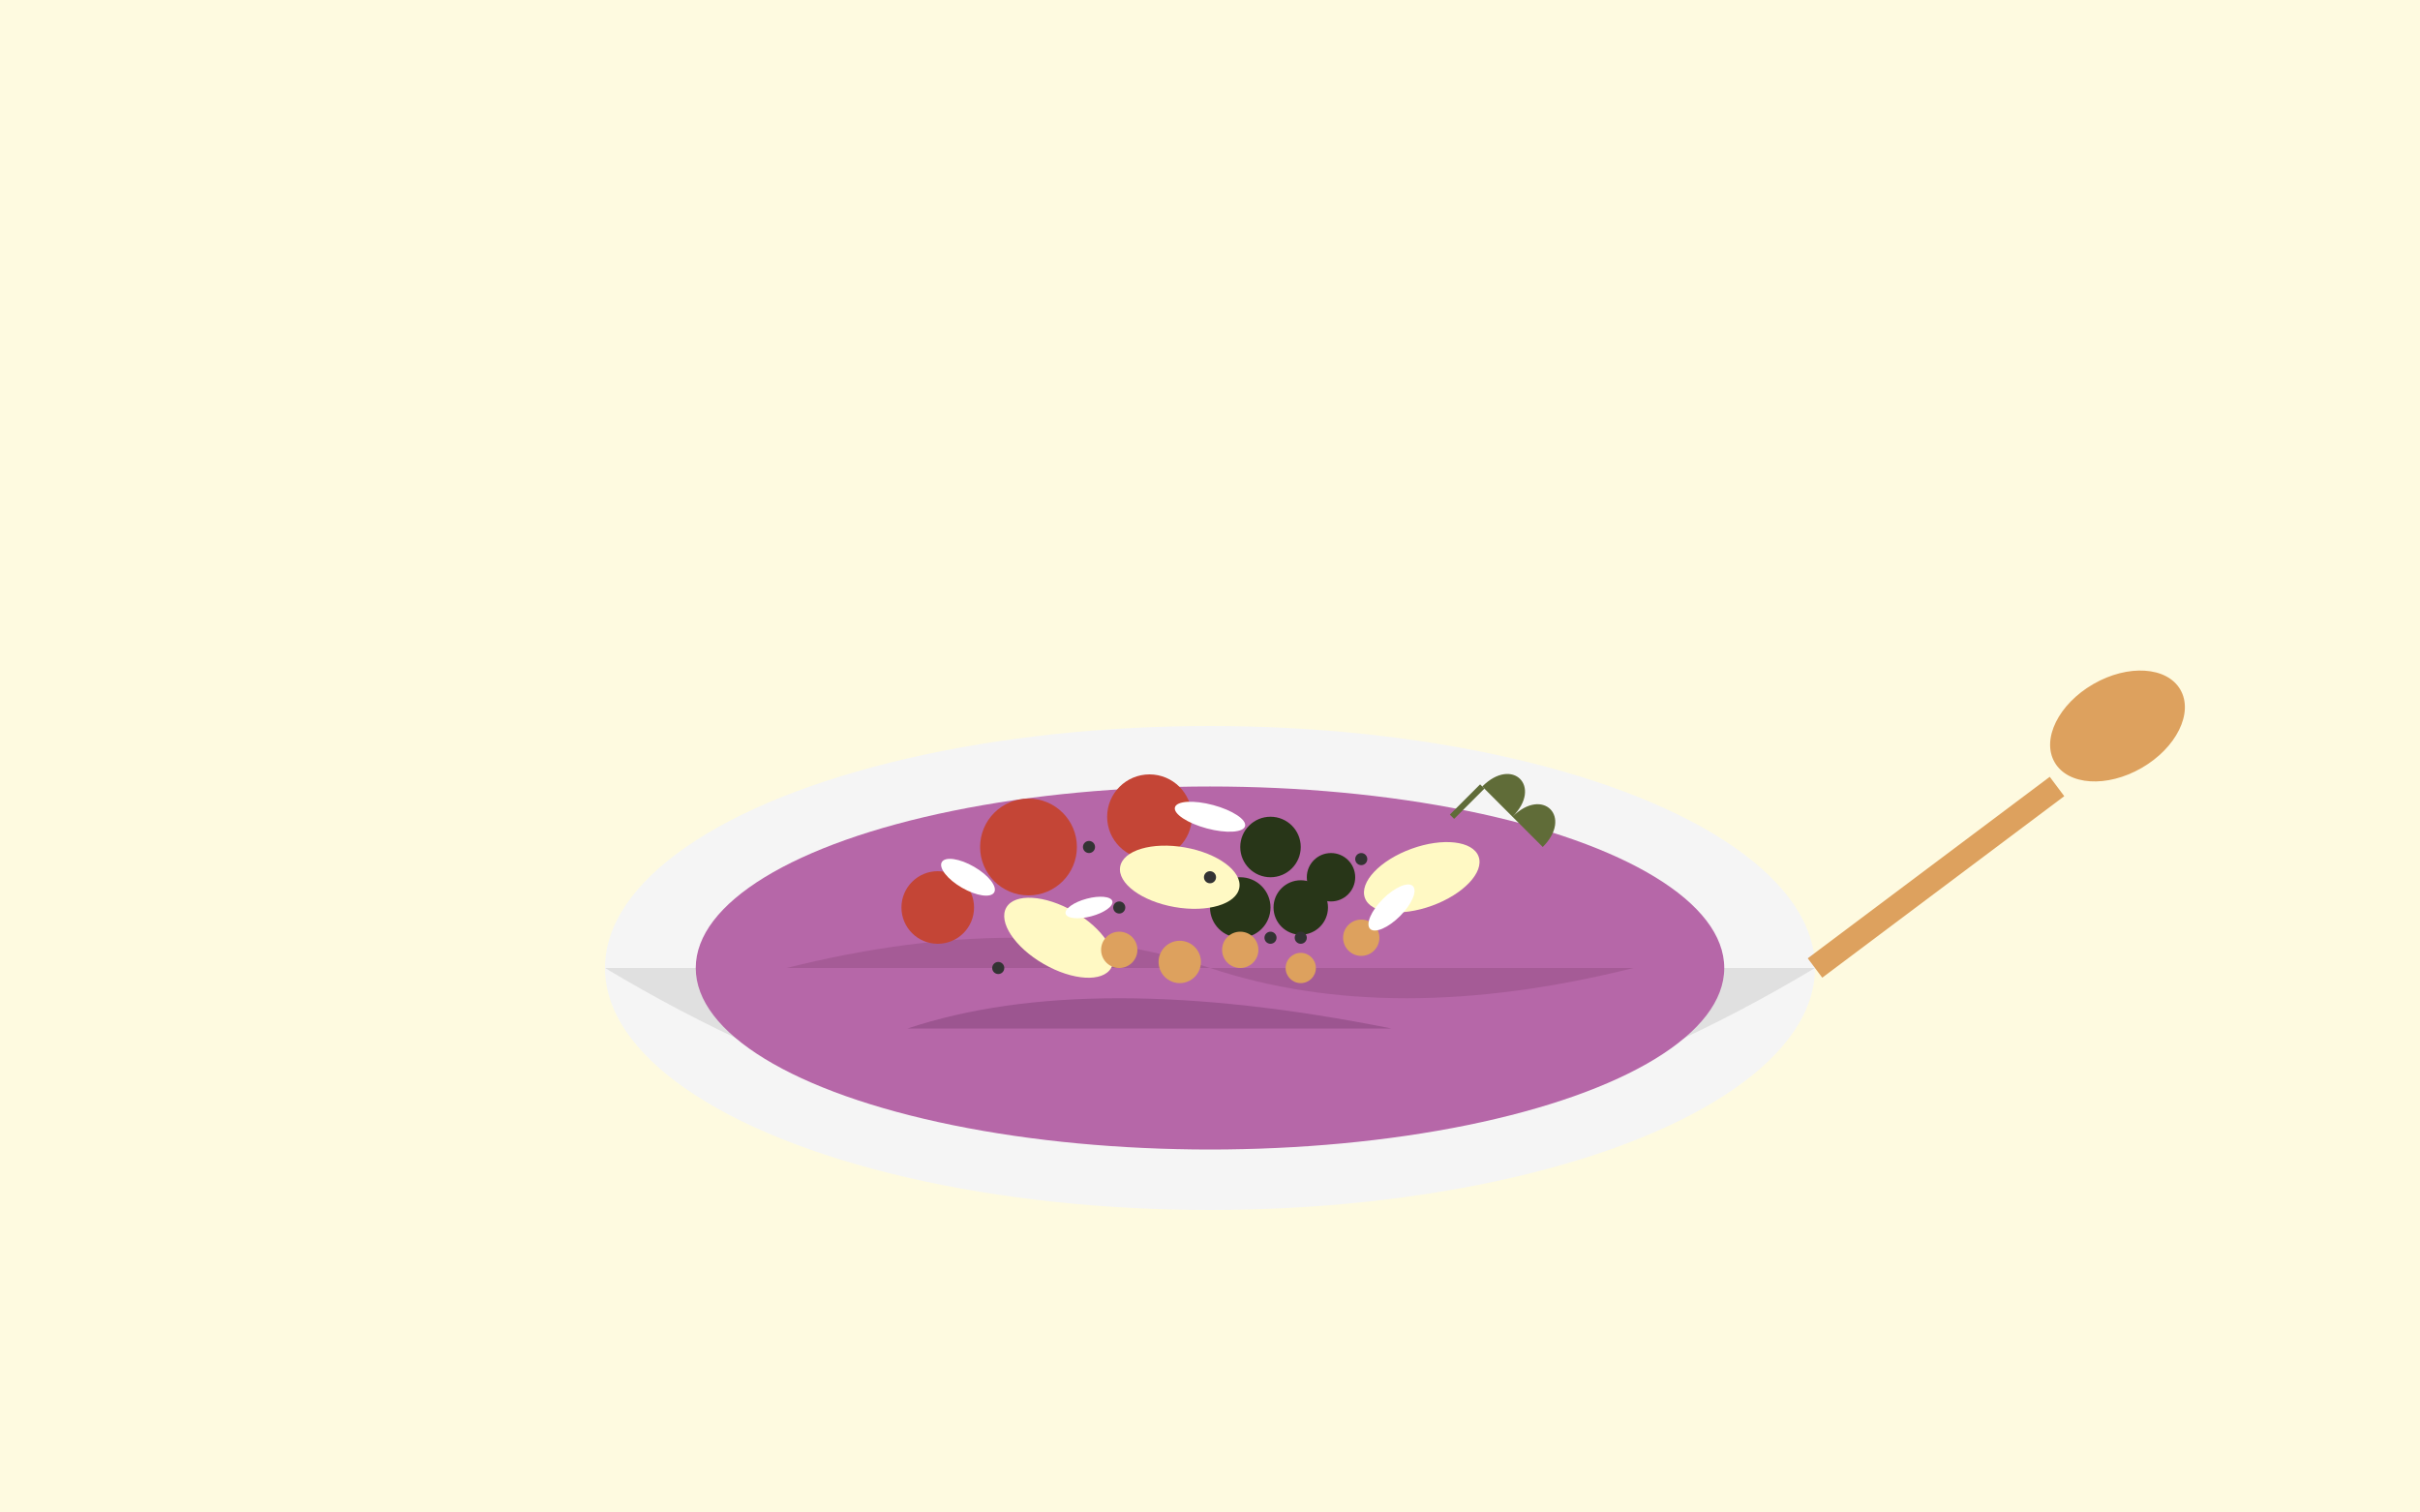
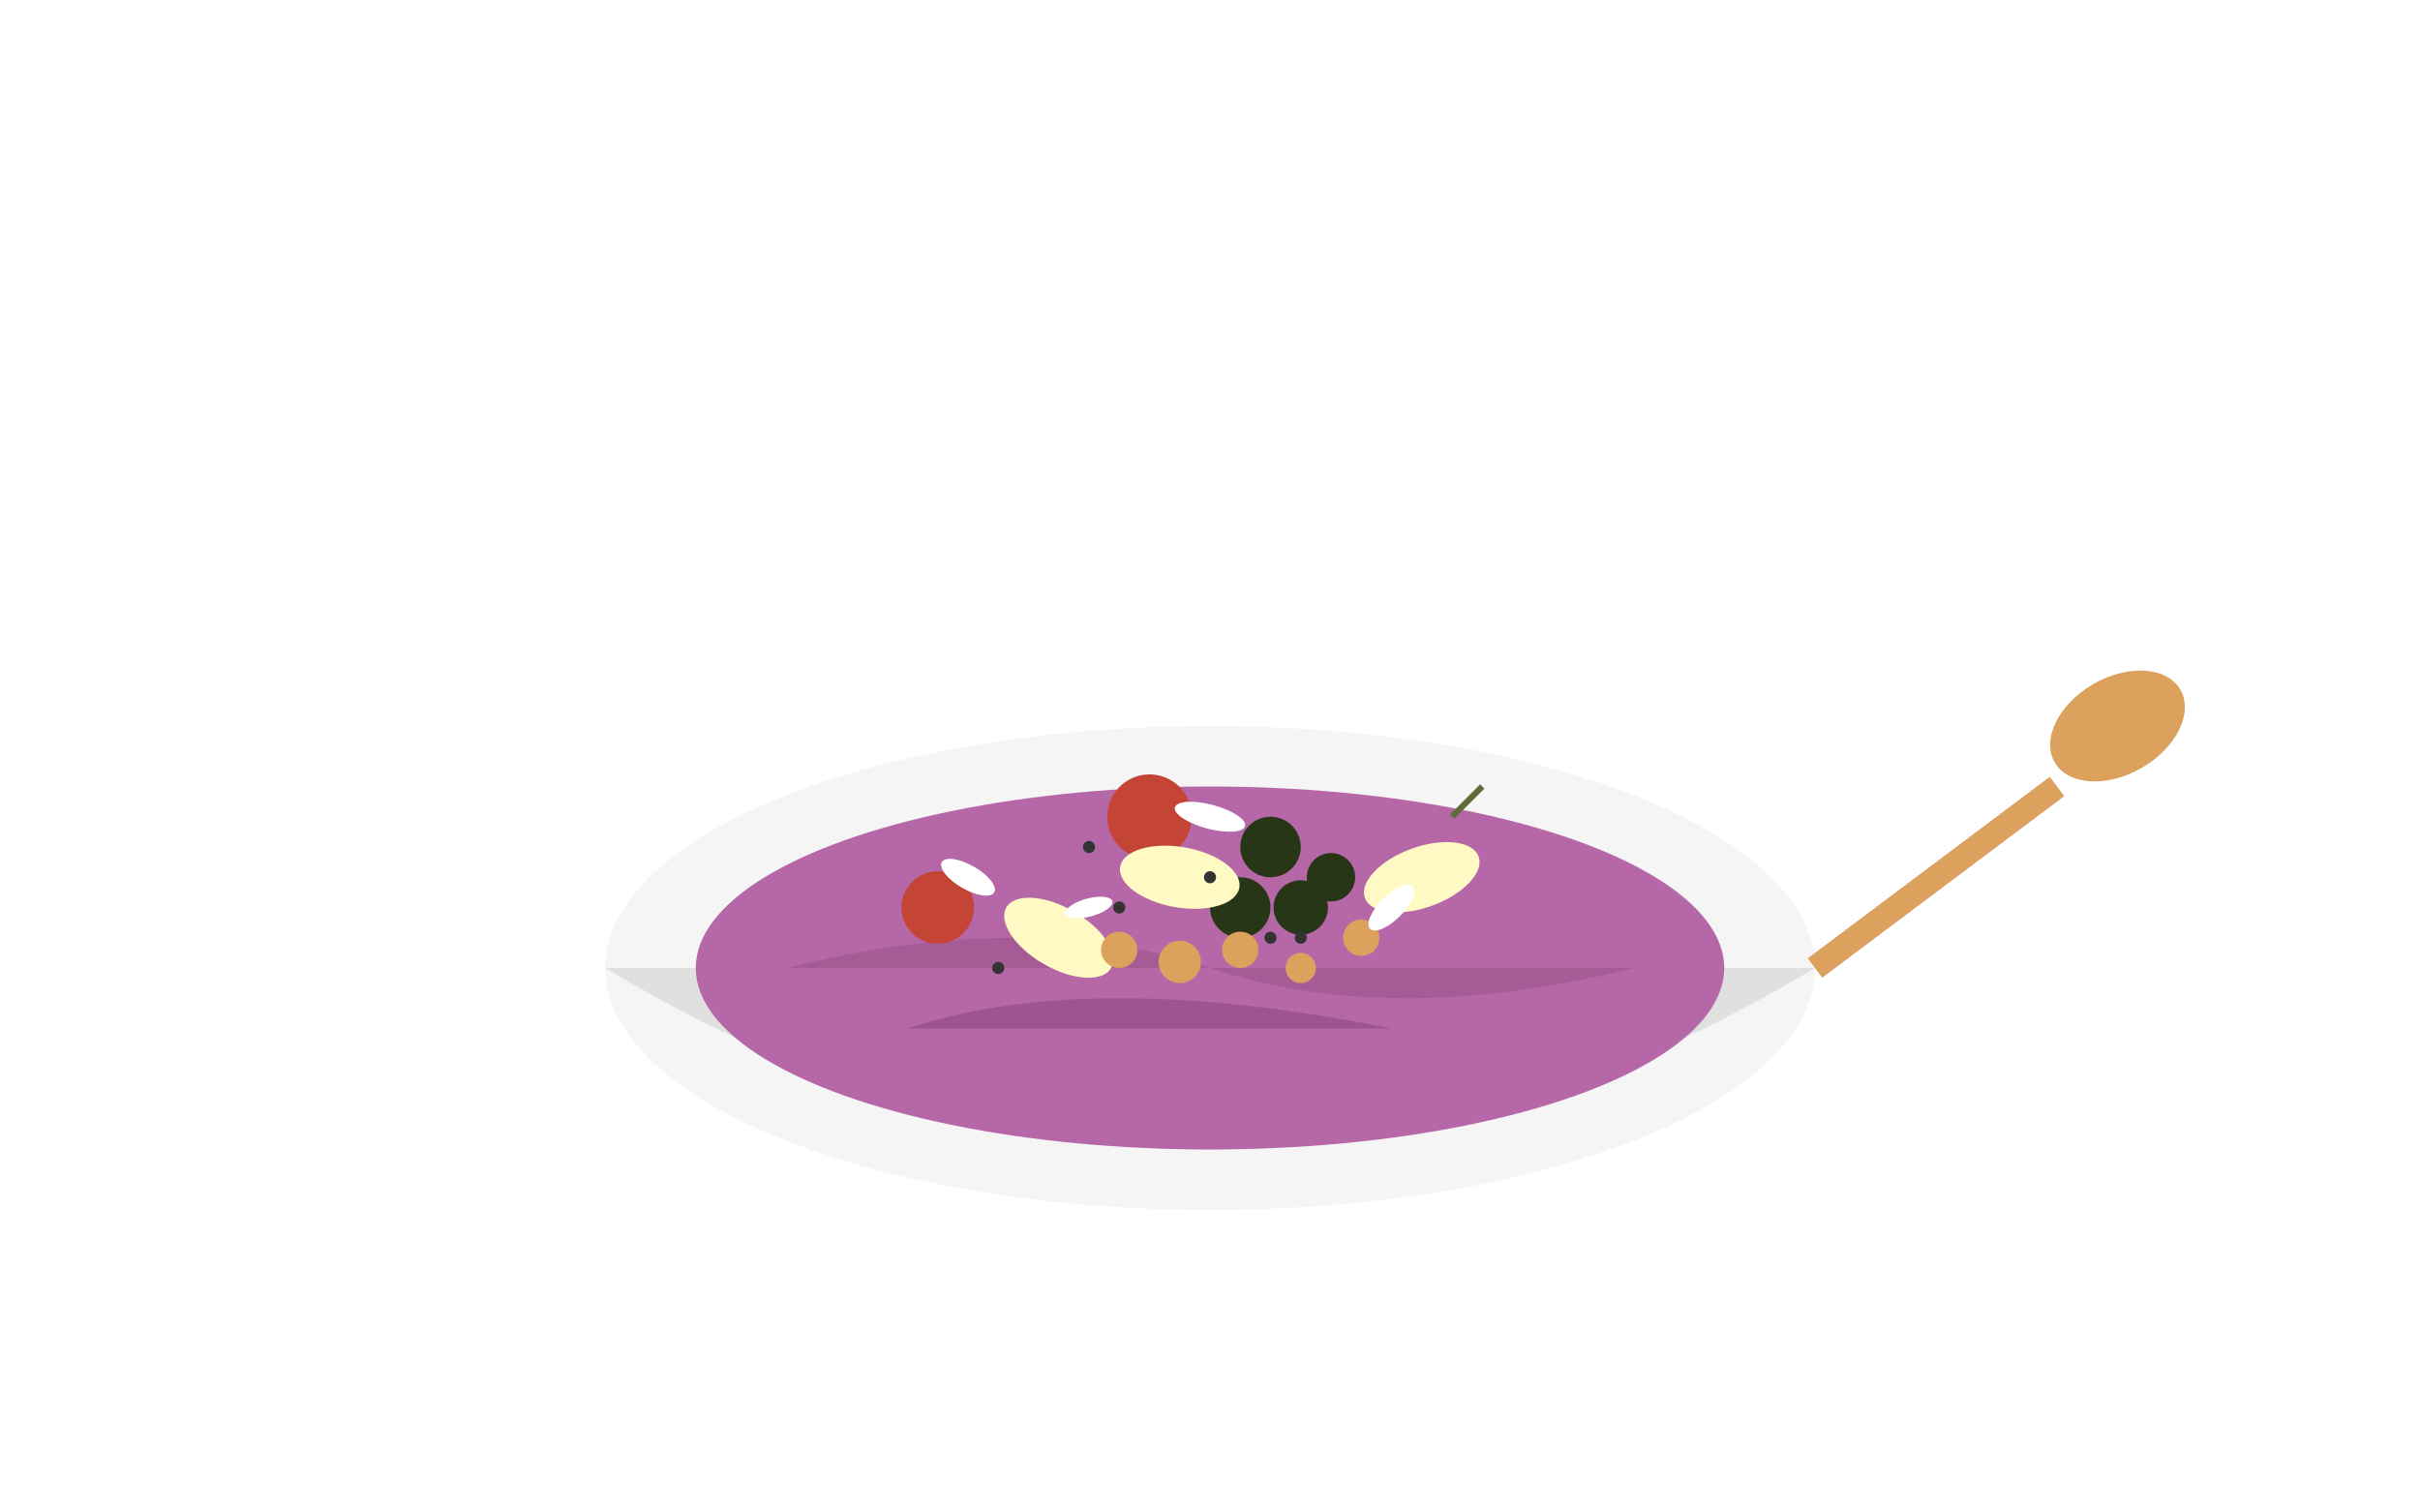
<svg xmlns="http://www.w3.org/2000/svg" viewBox="0 0 400 250" width="100%" height="100%">
-   <rect width="400" height="250" fill="#fefae0" />
  <ellipse cx="200" cy="160" rx="100" ry="40" fill="#f5f5f5" />
  <path d="M100,160 Q200,220 300,160" fill="#e0e0e0" />
  <ellipse cx="200" cy="160" rx="85" ry="30" fill="#b667a8" />
  <path d="M130,160 Q170,150 200,160 Q230,170 270,160" fill="#a55b96" stroke="none" />
  <path d="M150,170 Q180,160 230,170" fill="#9c5590" stroke="none" />
-   <circle cx="170" cy="140" r="8" fill="#c44536" />
  <circle cx="190" cy="135" r="7" fill="#c44536" />
  <circle cx="155" cy="150" r="6" fill="#c44536" />
  <circle cx="210" cy="140" r="5" fill="#283618" />
  <circle cx="220" cy="145" r="4" fill="#283618" />
  <circle cx="215" cy="150" r="4.5" fill="#283618" />
  <circle cx="205" cy="150" r="5" fill="#283618" />
  <ellipse cx="175" cy="155" rx="10" ry="5" fill="#fff9c4" transform="rotate(30,175,155)" />
  <ellipse cx="235" cy="145" rx="10" ry="5" fill="#fff9c4" transform="rotate(-20,235,145)" />
  <ellipse cx="195" cy="145" rx="10" ry="5" fill="#fff9c4" transform="rotate(10,195,145)" />
  <circle cx="185" cy="157" r="3" fill="#dda15e" />
  <circle cx="195" cy="159" r="3.5" fill="#dda15e" />
  <circle cx="205" cy="157" r="3" fill="#dda15e" />
  <circle cx="215" cy="160" r="2.5" fill="#dda15e" />
  <circle cx="225" cy="155" r="3" fill="#dda15e" />
  <ellipse cx="160" cy="145" rx="5" ry="2" fill="white" transform="rotate(30,160,145)" />
  <ellipse cx="230" cy="150" rx="5" ry="2" fill="white" transform="rotate(-45,230,150)" />
  <ellipse cx="200" cy="135" rx="6" ry="2" fill="white" transform="rotate(15,200,135)" />
  <ellipse cx="180" cy="150" rx="4" ry="1.5" fill="white" transform="rotate(-15,180,150)" />
-   <path d="M245,130 C250,125 255,130 250,135 C255,130 260,135 255,140" fill="#606c38" />
  <path d="M240,135 L245,130" stroke="#606c38" stroke-width="1" />
  <circle cx="165" cy="160" r="1" fill="#333" />
  <circle cx="180" cy="140" r="1" fill="#333" />
  <circle cx="210" cy="155" r="1" fill="#333" />
-   <circle cx="225" cy="142" r="1" fill="#333" />
  <circle cx="185" cy="150" r="1" fill="#333" />
  <circle cx="200" cy="145" r="1" fill="#333" />
  <circle cx="215" cy="155" r="1" fill="#333" />
  <path d="M300,160 L340,130" stroke="#dda15e" stroke-width="4" />
  <ellipse cx="350" cy="120" rx="12" ry="8" fill="#dda15e" transform="rotate(-30,350,120)" />
</svg>